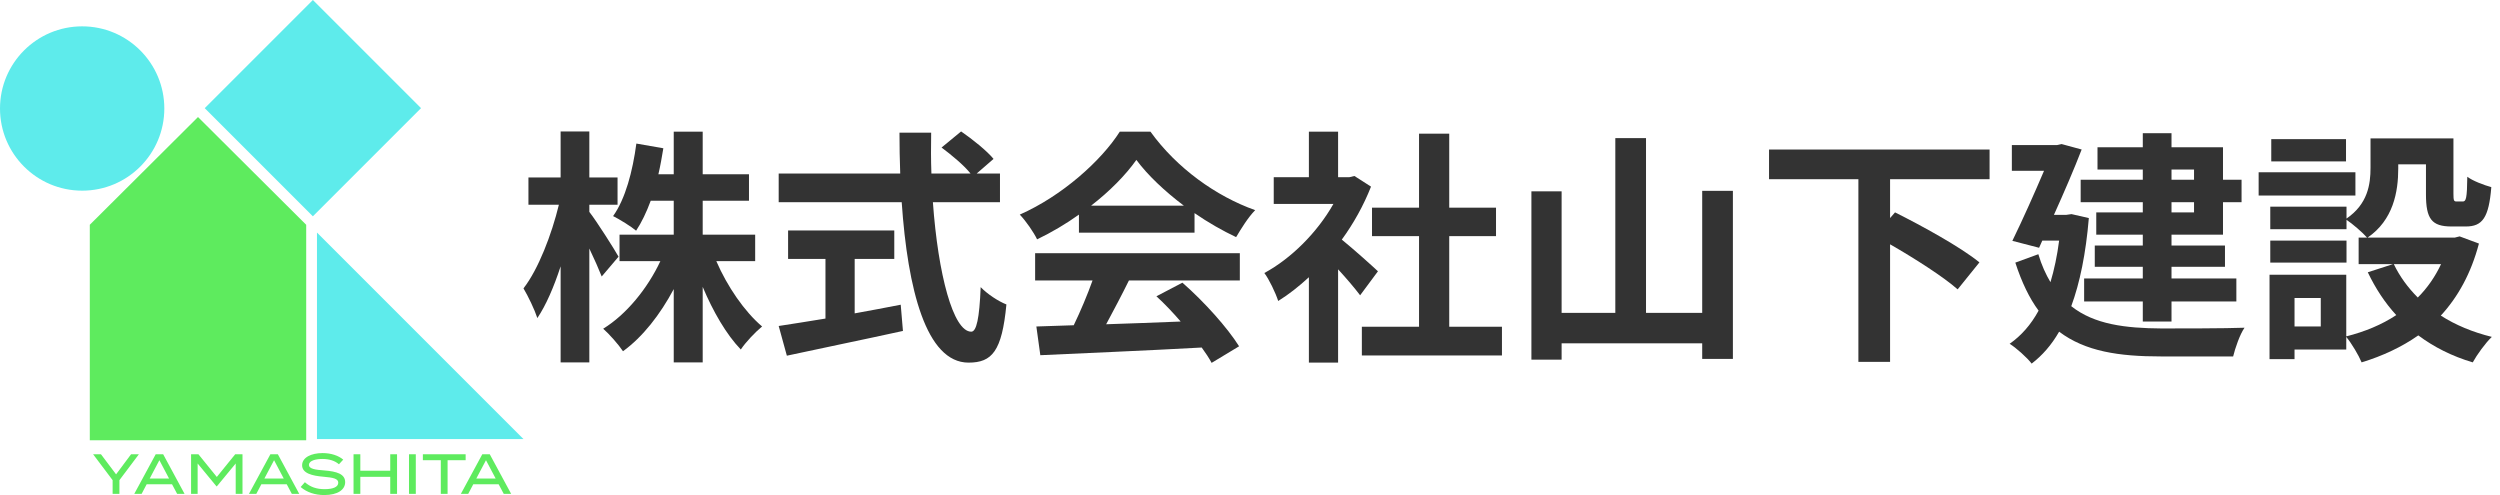
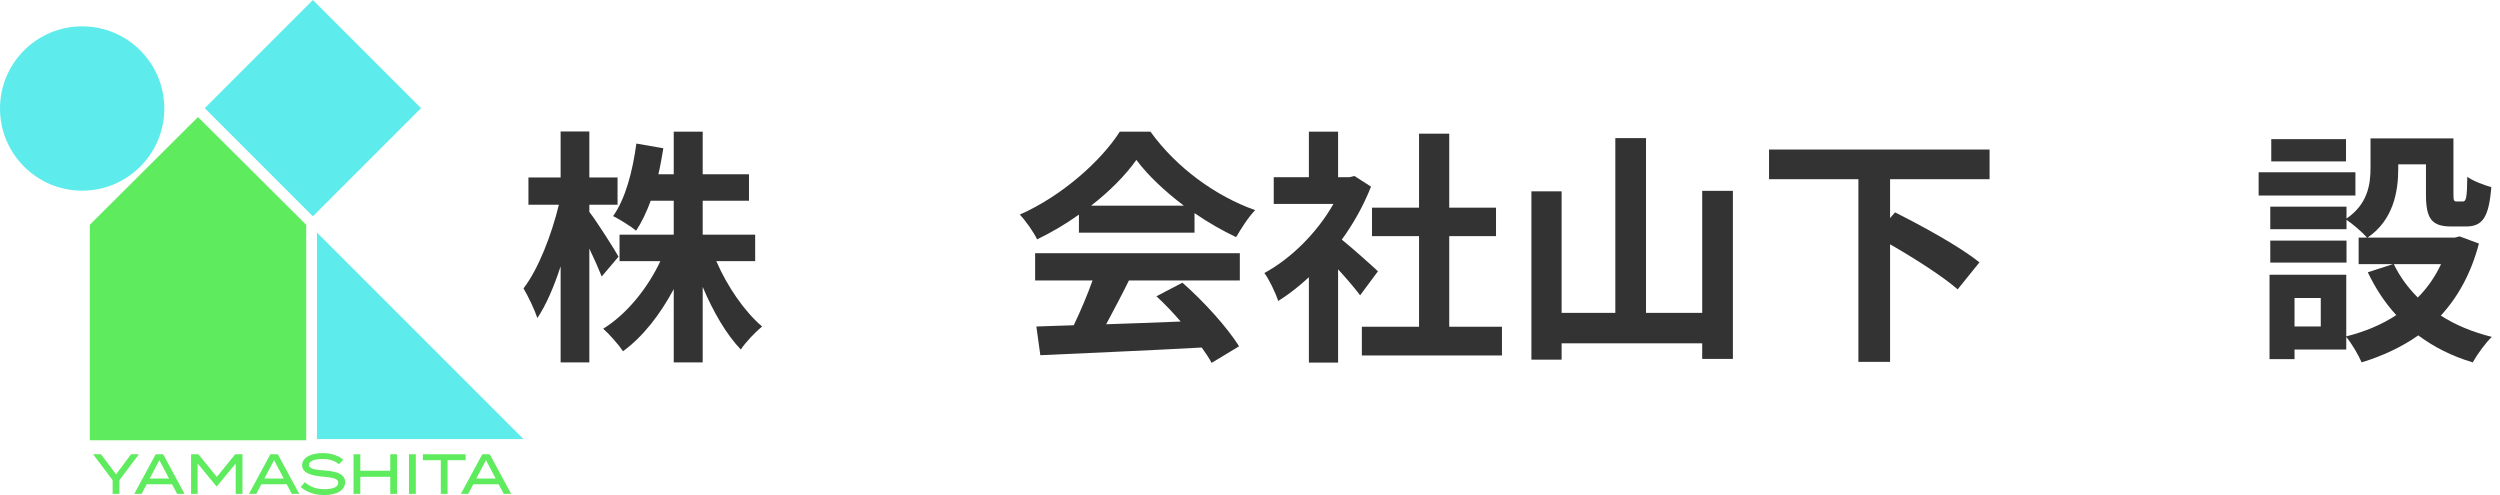
<svg xmlns="http://www.w3.org/2000/svg" width="303" height="60" viewBox="0 0 303 60" fill="none">
  <rect x="37.921" width="18.538" height="18.538" transform="rotate(45 37.921 0)" fill="#5EEBEB" />
  <path d="M38.417 28.187V53.217H63.447L38.417 28.187Z" fill="#5EEBEB" />
  <circle cx="9.958" cy="13.151" r="9.958" fill="#5EEBEB" />
  <path fill-rule="evenodd" clip-rule="evenodd" d="M37.111 27.244L23.997 14.185L10.883 27.244V53.363H37.111V27.244Z" fill="#5EEB5E" />
  <path d="M11.285 55.057L13.65 58.197V59.856H14.473V58.197L16.831 55.057H15.885L14.068 57.491L12.238 55.057H11.285Z" fill="#5EEB5E" />
  <path d="M21.47 59.856H22.368L19.776 55.057H18.871L16.273 59.856H17.164L17.774 58.697H20.853L21.47 59.856ZM18.144 57.998L19.317 55.777L20.489 57.998H18.144Z" fill="#5EEB5E" />
  <path d="M28.506 55.057L26.277 57.806L24.049 55.057H23.158V59.856H23.953V56.174L26.236 58.944H26.284L28.567 56.174V59.856H29.39V55.057H28.506Z" fill="#5EEB5E" />
  <path d="M35.37 59.856H36.268L33.676 55.057H32.771L30.173 59.856H31.064L31.674 58.697H34.753L35.37 59.856ZM32.044 57.998L33.217 55.777L34.389 57.998H32.044Z" fill="#5EEB5E" />
  <path d="M39.297 57.017C38.248 56.935 37.446 56.846 37.446 56.339C37.446 55.804 38.351 55.619 39.112 55.626C39.907 55.633 40.586 55.838 41.079 56.27L41.6 55.708C41.025 55.221 40.14 54.913 39.098 54.913C37.72 54.913 36.616 55.441 36.616 56.394C36.616 57.374 37.864 57.669 39.187 57.779C40.394 57.881 40.997 58.012 40.997 58.505C40.997 59.006 40.407 59.287 39.338 59.287C38.371 59.287 37.603 59.026 36.952 58.444L36.438 59.026C37.185 59.671 38.179 60 39.304 60C40.935 60 41.834 59.349 41.834 58.437C41.834 57.436 40.791 57.134 39.297 57.017Z" fill="#5EEB5E" />
  <path d="M47.299 55.057V57.052H43.672V55.057H42.849V59.856H43.672V57.792H47.299V59.856H48.122V55.057H47.299Z" fill="#5EEB5E" />
  <path d="M50.395 59.856V55.057H49.572V59.856H50.395Z" fill="#5EEB5E" />
  <path d="M56.435 55.057H51.252V55.777H53.425V59.856H54.248V55.777H56.435V55.057Z" fill="#5EEB5E" />
  <path d="M61.054 59.856H61.952L59.36 55.057H58.455L55.857 59.856H56.748L57.358 58.697H60.437L61.054 59.856ZM57.728 57.998L58.901 55.777L60.073 57.998H57.728Z" fill="#5EEB5E" />
  <path d="M74.967 31.11C74.487 30.24 72.297 26.79 71.427 25.68V24.81H74.847V21.51H71.427V15.93H67.947V21.51H64.047V24.81H67.737C66.867 28.41 65.247 32.64 63.447 34.95C64.017 35.91 64.797 37.53 65.127 38.55C66.177 36.99 67.137 34.77 67.947 32.28V43.92H71.427V30.12C72.027 31.38 72.597 32.67 72.927 33.51L74.967 31.11ZM91.527 31.65V28.44H85.167V24.33H90.777V21.12H85.167V15.96H81.657V21.12H79.797C80.037 20.1 80.217 19.05 80.397 17.97L77.127 17.4C76.677 20.76 75.807 24.09 74.307 26.19C75.087 26.58 76.497 27.45 77.097 27.96C77.757 26.97 78.357 25.71 78.867 24.33H81.657V28.44H75.087V31.65H80.037C78.477 34.98 75.897 38.13 73.107 39.84C73.857 40.5 74.967 41.76 75.507 42.57C77.907 40.83 80.007 38.13 81.657 35.04V43.92H85.167V34.77C86.427 37.77 88.047 40.56 89.787 42.36C90.357 41.49 91.557 40.23 92.367 39.57C90.237 37.77 88.137 34.71 86.817 31.65H91.527Z" fill="#333333" />
-   <path d="M103.587 31.38H108.387V27.93H95.517V31.38H100.047V38.61C97.887 38.97 95.907 39.27 94.377 39.51L95.367 43.11C99.237 42.27 104.517 41.19 109.437 40.11L109.167 36.93C107.337 37.29 105.417 37.65 103.587 37.98V31.38ZM121.197 24.51V21.03H118.377L120.417 19.26C119.607 18.27 117.837 16.86 116.487 15.93L114.117 17.88C115.317 18.78 116.817 20.01 117.627 21.03H112.887C112.827 19.41 112.827 17.73 112.857 16.08H109.017C109.017 17.73 109.047 19.41 109.107 21.03H94.377V24.51H109.287C110.007 35.07 112.257 43.95 117.387 43.95C120.237 43.95 121.437 42.57 121.977 36.9C120.987 36.51 119.667 35.64 118.857 34.8C118.707 38.61 118.347 40.2 117.717 40.2C115.527 40.2 113.697 33.27 113.067 24.51H121.197Z" fill="#333333" />
  <path d="M132.237 24.93C134.517 23.16 136.437 21.21 137.727 19.38C139.107 21.24 141.177 23.19 143.487 24.93H132.237ZM130.767 28.2H144.777V25.83C146.427 26.97 148.167 27.96 149.817 28.74C150.447 27.69 151.227 26.4 152.127 25.47C147.387 23.79 142.617 20.37 139.437 15.96H135.717C133.467 19.5 128.697 23.76 123.597 26.01C124.347 26.79 125.277 28.14 125.697 29.01C127.437 28.17 129.177 27.15 130.767 26.01V28.2ZM125.457 33.99H132.417C131.787 35.76 130.947 37.74 130.137 39.42L125.607 39.57L126.087 43.05C131.187 42.81 138.597 42.51 145.647 42.12C146.127 42.78 146.547 43.41 146.847 43.98L150.177 41.97C148.767 39.72 145.977 36.6 143.307 34.26L140.157 35.91C141.147 36.81 142.167 37.89 143.097 38.97C140.037 39.09 136.947 39.21 134.067 39.3C134.967 37.62 135.957 35.76 136.827 33.99H150.267V30.69H125.457V33.99Z" fill="#333333" />
  <path d="M167.007 32.88C166.377 32.28 164.067 30.21 162.627 29.04C164.067 27.06 165.267 24.9 166.167 22.62L164.157 21.33L163.527 21.48H162.177V15.96H158.637V21.48H154.377V24.72H161.607C159.657 28.17 156.507 31.32 153.237 33.09C153.777 33.78 154.617 35.52 154.917 36.48C156.177 35.7 157.437 34.71 158.637 33.6V43.95H162.177V32.64C163.197 33.75 164.217 34.95 164.847 35.79L167.007 32.88ZM175.647 39.6V28.62H181.317V25.17H175.647V16.2H171.987V25.17H166.287V28.62H171.987V39.6H165.057V43.08H182.037V39.6H175.647Z" fill="#333333" />
  <path d="M206.307 23.13V37.92H199.497V16.74H195.777V37.92H189.267V23.19H185.607V43.59H189.267V41.61H206.307V43.5H210.027V23.13H206.307Z" fill="#333333" />
  <path d="M241.137 21.72V18.12H214.407V21.72H225.237V43.86H229.077V29.61C232.107 31.35 235.527 33.54 237.267 35.07L239.907 31.8C237.627 29.94 232.917 27.36 229.677 25.74L229.077 26.43V21.72H241.137Z" fill="#333333" />
-   <path d="M265.917 20.55V21.78H263.187V20.55H265.917ZM265.917 25.74H263.187V24.51H265.917V25.74ZM259.707 21.78H252.177V24.51H259.707V25.74H254.067V28.44H259.707V29.76H253.887V32.34H259.707V33.75H252.597V36.54H259.707V38.97H263.187V36.54H271.047V33.75H263.187V32.34H269.667V29.76H263.187V28.44H269.427V24.51H271.677V21.78H269.427V17.85H263.187V16.14H259.707V17.85H254.217V20.55H259.707V21.78ZM251.067 25.95L250.437 26.04H248.937C250.167 23.31 251.397 20.46 252.297 18.12L249.867 17.46L249.327 17.58H243.837V20.7H247.737C246.627 23.31 245.187 26.55 243.897 29.19L247.137 30.03L247.527 29.16H249.567C249.327 31.02 248.967 32.7 248.517 34.2C247.947 33.24 247.437 32.13 247.047 30.81L244.257 31.83C245.037 34.23 245.967 36.15 247.077 37.65C246.147 39.36 244.977 40.68 243.567 41.67C244.317 42.12 245.697 43.35 246.237 44.07C247.527 43.08 248.637 41.82 249.567 40.2C252.747 42.6 256.827 43.2 261.897 43.2H270.657C270.897 42.21 271.467 40.53 272.037 39.72C269.847 39.81 263.757 39.81 261.987 39.81C257.607 39.78 253.827 39.33 251.037 37.11C252.087 34.26 252.807 30.72 253.167 26.43L251.067 25.95Z" fill="#333333" />
  <path d="M284.337 16.86H275.277V19.56H284.337V16.86ZM285.477 20.88H273.747V23.7H285.477V20.88ZM284.397 29.16H275.157V31.83H284.397V29.16ZM295.857 32.01C295.137 33.54 294.207 34.89 293.037 36.06C291.837 34.86 290.847 33.51 290.127 32.01H295.857ZM281.277 39.57H278.097V36.12H281.277V39.57ZM298.107 28.65L297.507 28.8H286.947C290.067 26.67 290.667 23.25 290.667 20.43V19.92H294.027V23.55C294.027 26.52 294.717 27.45 297.117 27.45H298.857C300.867 27.45 301.647 26.4 301.947 22.68C301.077 22.44 299.697 21.93 299.037 21.42C299.007 24.03 298.887 24.42 298.497 24.42H297.747C297.417 24.42 297.357 24.33 297.357 23.49V16.77H287.307V20.34C287.307 22.35 286.977 24.72 284.397 26.49V25.05H275.157V27.78H284.397V26.64C285.117 27.12 286.377 28.2 286.887 28.8H285.867V32.01H290.037L286.977 33C287.907 34.95 289.047 36.69 290.427 38.19C288.657 39.36 286.617 40.2 284.367 40.77V33.3H275.067V43.53H278.097V42.36H284.367V40.83C285.027 41.64 285.867 43.05 286.227 43.92C288.777 43.14 291.087 42.06 293.097 40.65C294.987 42.06 297.177 43.17 299.697 43.92C300.207 42.99 301.227 41.58 302.007 40.83C299.697 40.26 297.597 39.39 295.827 38.25C297.897 36 299.487 33.15 300.447 29.52L298.107 28.65Z" fill="#333333" />
</svg>